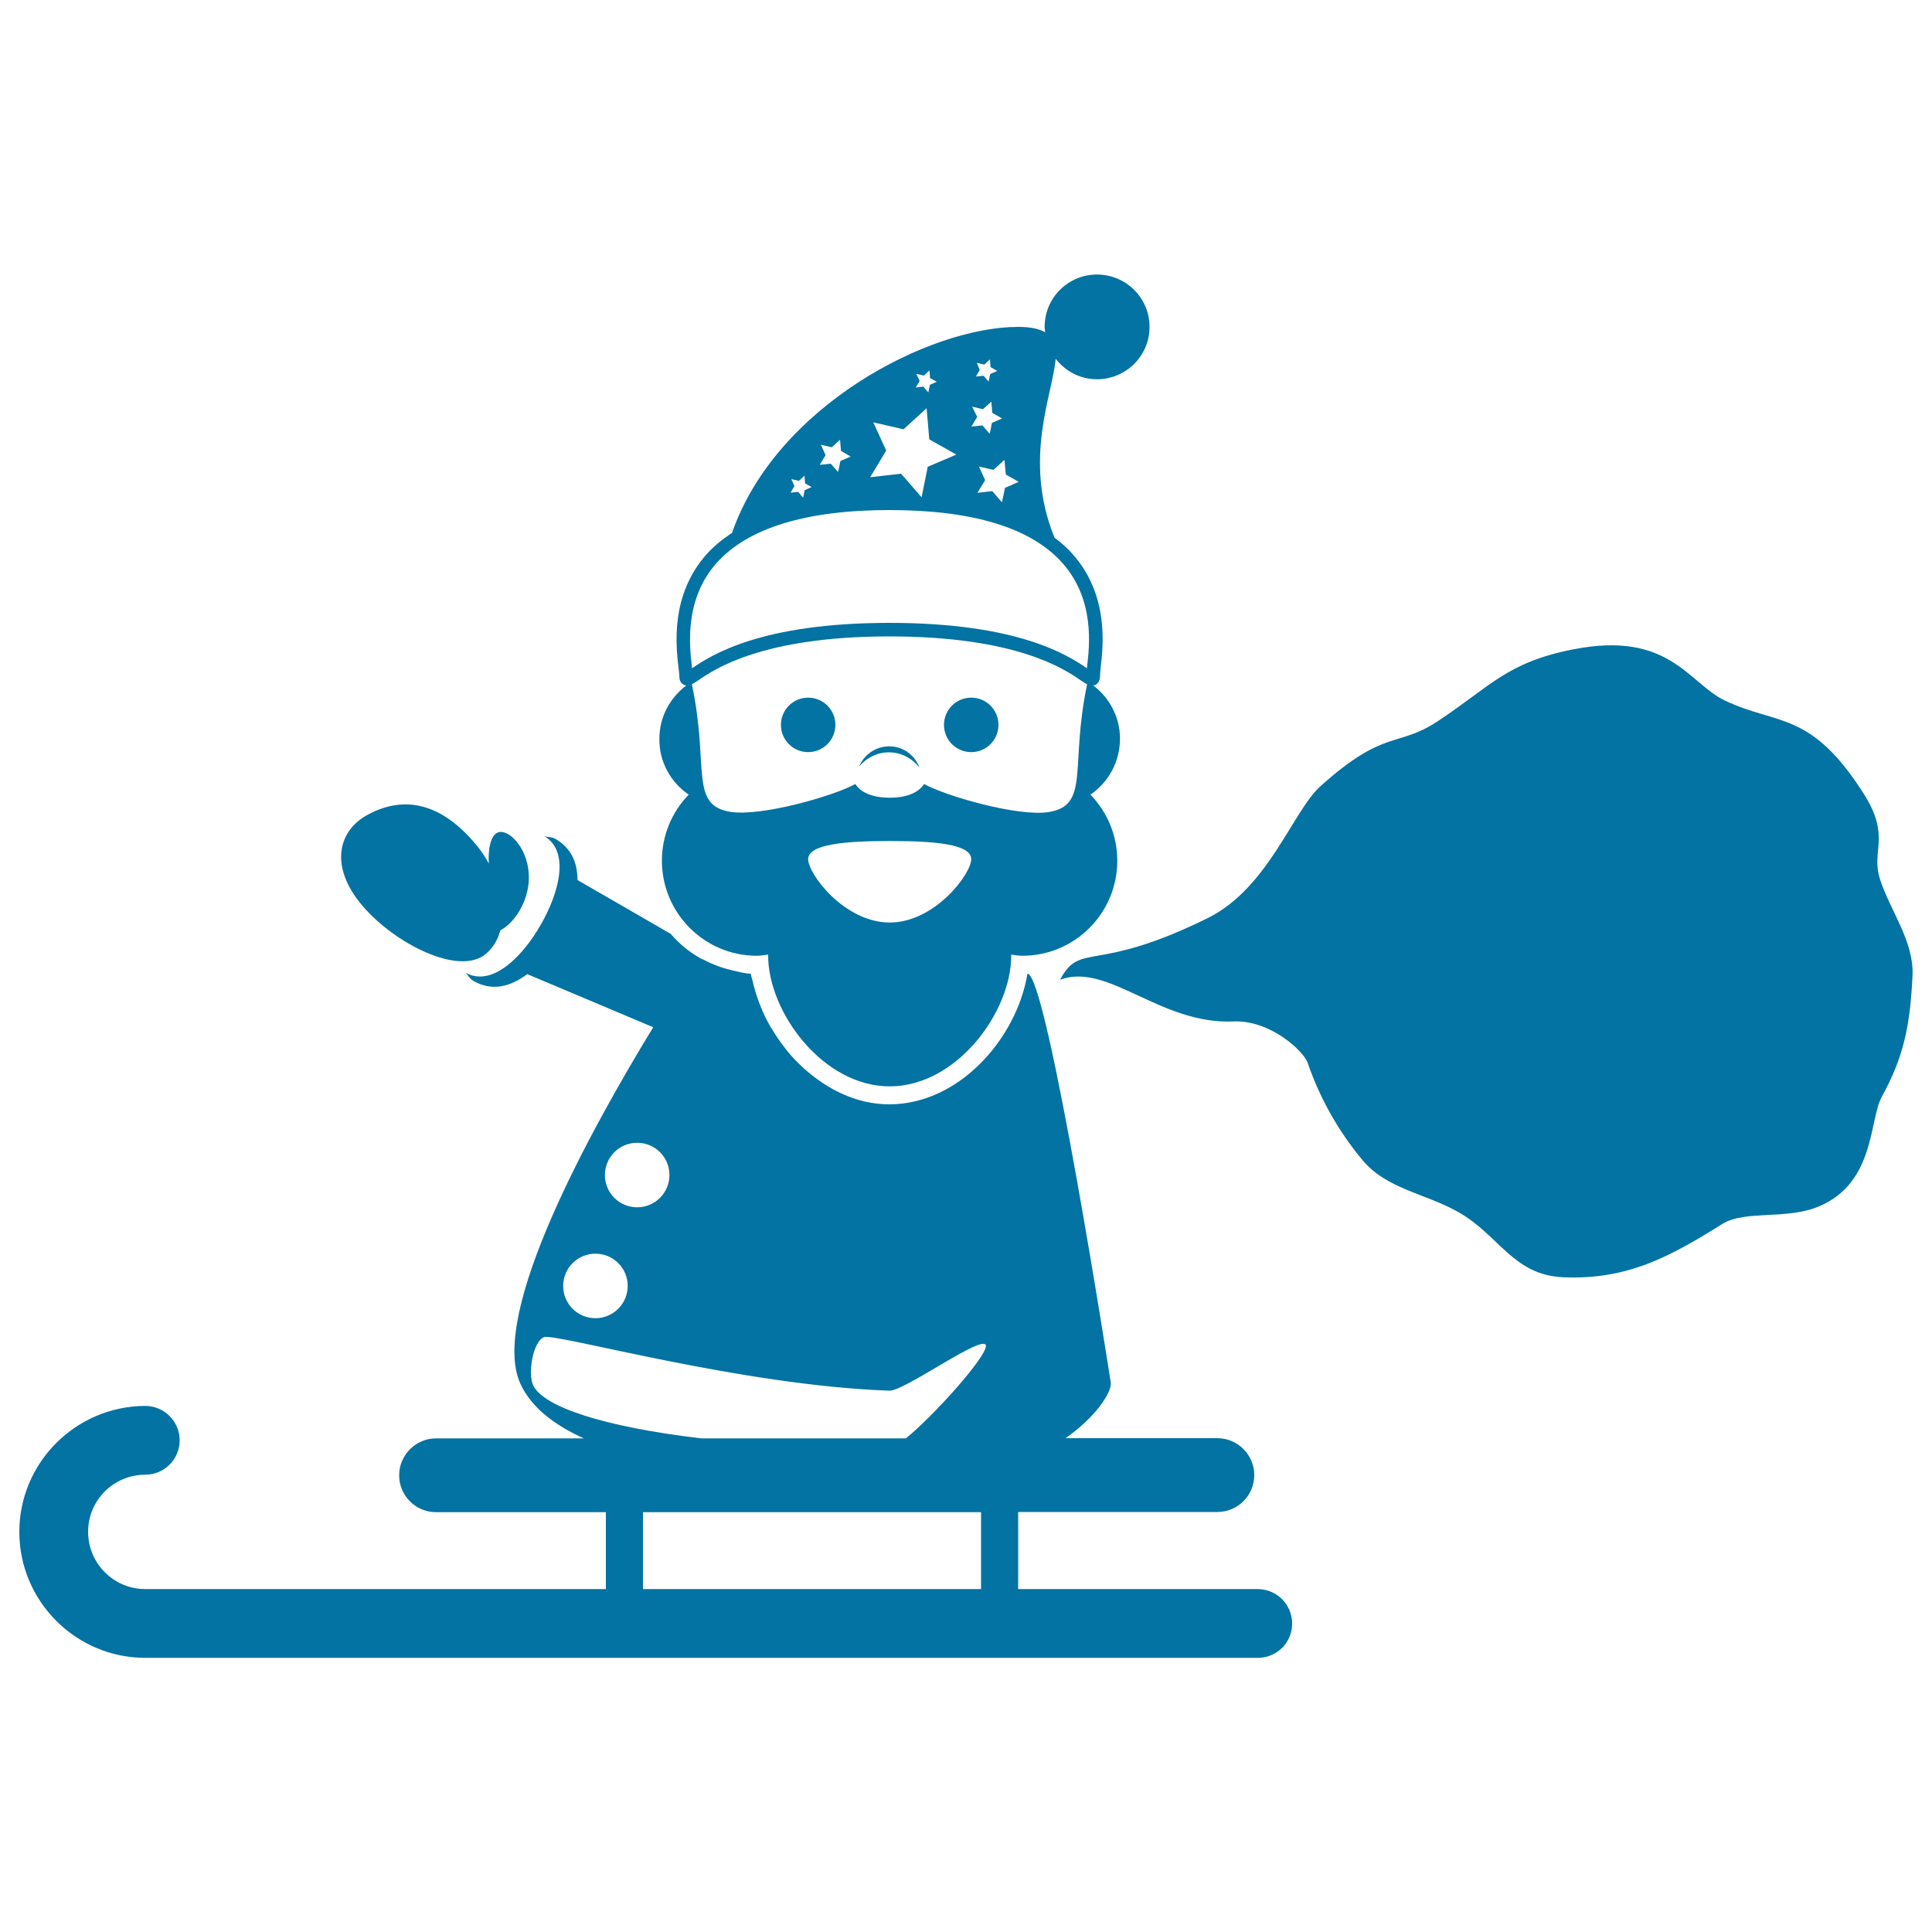
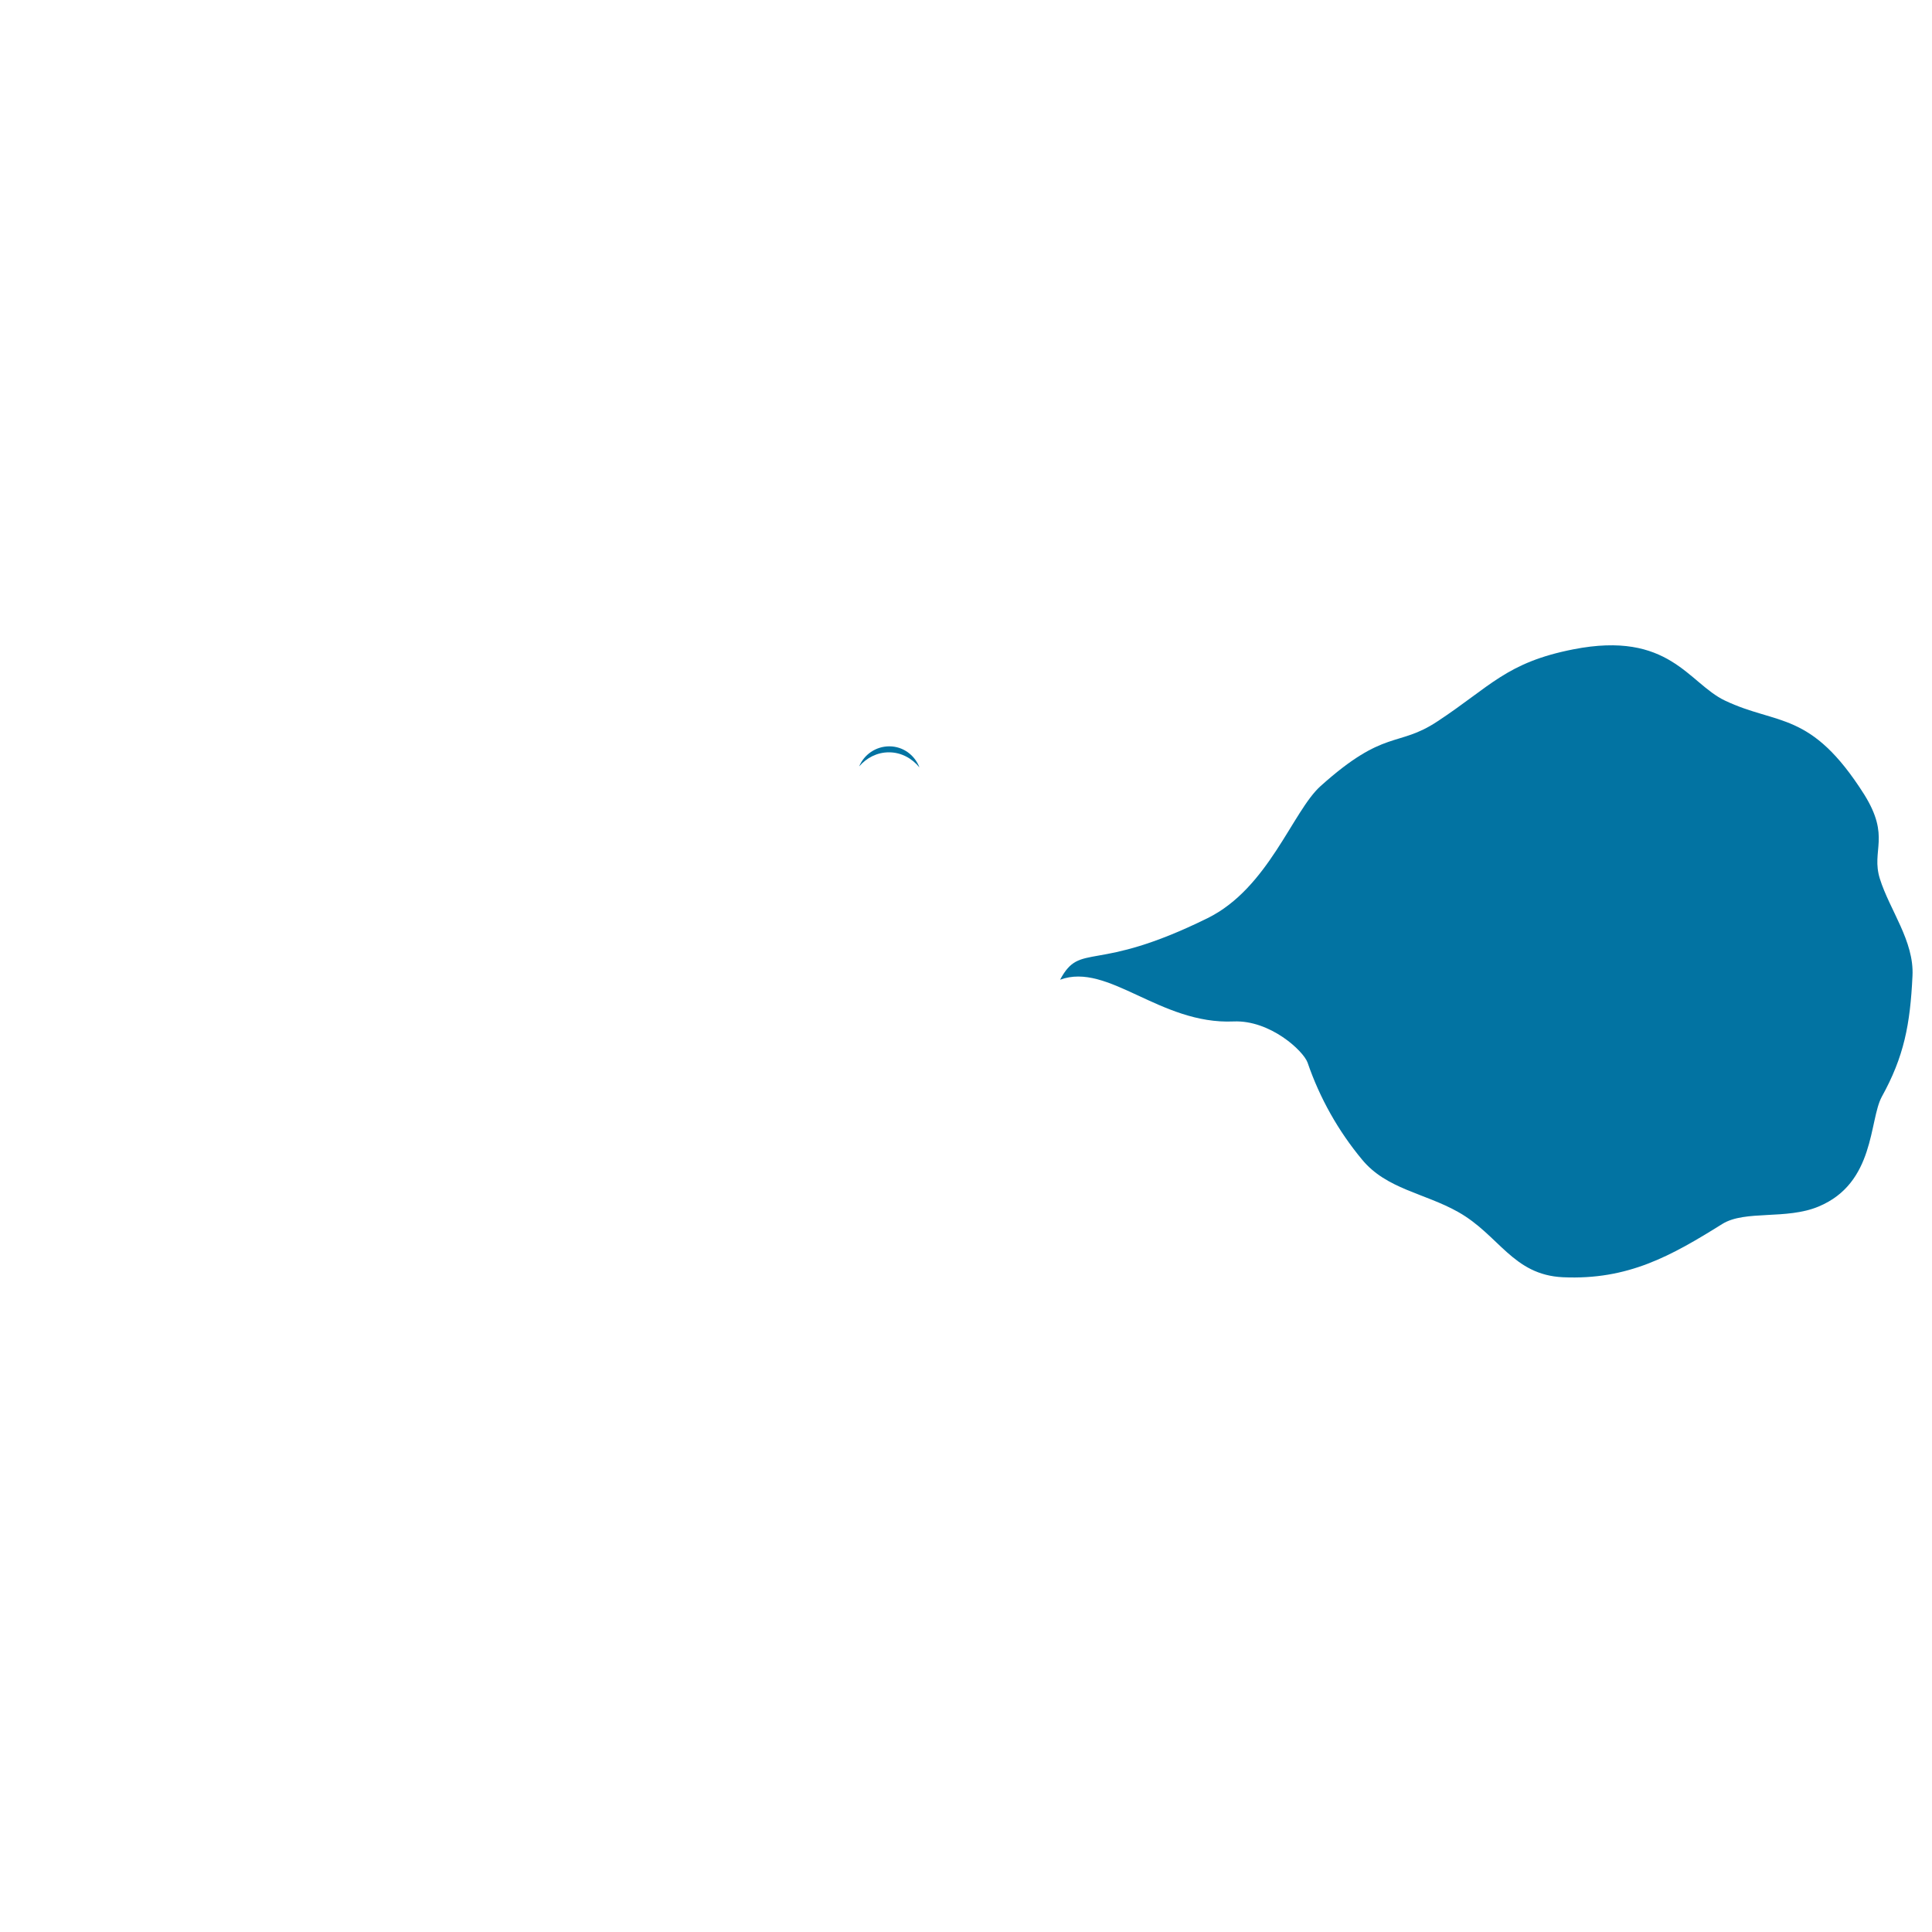
<svg xmlns="http://www.w3.org/2000/svg" viewBox="0 0 1000 1000" style="fill:#0273a2">
  <title>Santa Claus With A Gifts Bag Standing On A Sled SVG icon</title>
  <g>
    <g>
-       <path d="M251.5,493.7c3.8-3.2,6.2-7.4,7.5-12.2c6.3-3.2,13.4-12.7,14.6-24.3c1.4-14.4-7.4-26-14-26.6c-4.8-0.4-7.1,6.6-6.6,16.4c-1.9-3.6-4.2-7.1-7.1-10.4c-16.8-19.9-35.6-25.6-55.4-15c-15.9,8.5-19.9,27.2-3,47.1C204.3,488.5,237.7,505.4,251.5,493.7z" />
-       <circle cx="418.3" cy="375.2" r="14.1" />
-       <path d="M502.7,361.1c7.8,0,14.1,6.3,14.1,14.1c0,7.8-6.3,14.1-14.1,14.1c-7.8,0-14.1-6.3-14.1-14.1C488.6,367.4,494.9,361.1,502.7,361.1z" />
-       <path d="M356.5,411.3c-8.6,8.8-13.9,20.9-13.9,34.2c0,27.1,22,49.2,49.1,49.2c2,0,3.9-0.4,5.9-0.6c0,0.2,0,0.3,0,0.6c0,29,28.2,67.6,62.9,67.6c34.7,0,62.9-38.5,62.9-67.6c0-0.2,0-0.4-0.1-0.6c2,0.3,3.9,0.6,5.9,0.6c27.1,0,49.1-22,49.1-49.2c0-13.3-5.3-25.3-13.9-34.2c9.3-6.3,15.3-17,15.3-29c0-11.3-5.5-21.1-13.8-27.5c1.4-0.2,3.5-1.3,3.5-5.3c0-0.8,0.1-2.2,0.3-3.9c1.3-11.3,4.4-37.6-14.6-58.9c-2.7-3.1-5.9-5.9-9.3-8.4c-16.5-40.8-0.9-74,0.6-92.6c5,6.4,12.6,10.6,21.4,10.6c15,0,27.2-12.1,27.2-27.1c0-15-12.2-27.1-27.2-27.1c-15,0-27.1,12.1-27.1,27.1c0,1,0.2,1.8,0.3,2.8c-3.1-1.8-7.5-2.8-14.1-2.8c-45.7,0-125.2,40.9-148,106.6c-5,3.3-9.4,6.9-13.1,11c-19,21.3-15.9,47.6-14.6,58.9c0.2,1.7,0.4,3,0.4,3.9c0,1.1,0.1,2,0.4,2.7c0.5,1.4,1.8,2.3,3.2,2.5c-8.4,6.4-13.9,16.2-13.9,27.6C341.1,394.3,347.2,405,356.5,411.3z M460.5,477.5c-23.3,0-42.2-25-42.2-32.8c0-7.7,18.9-9.4,42.2-9.4c23.3,0,42.2,1.6,42.2,9.4C502.7,452.4,483.8,477.5,460.5,477.5z M542.9,420.3c-16,2.6-53.7-8.4-64.6-14.5c-3.2,5-10,7.1-17.8,7.1c-7.8,0-14.6-2.1-17.8-7.1c-10.9,6.1-48.7,17-64.7,14.4c-21.4-3.5-10.8-23.6-19.9-66c0.9-0.5,2-1.1,3.4-2.1c8.1-5.6,33-22.7,98.9-22.7c65.9,0,90.8,17.1,98.9,22.7c1.4,1,2.5,1.6,3.4,2.1C553.7,396.7,564.3,416.8,542.9,420.3z M520.6,245.6l6.7,3.8l-7.1,3.1l-1.6,7.5l-5-5.8l-7.7,0.9l4-6.6l-3.2-7l7.5,1.7l5.7-5.2L520.6,245.6z M505.6,187.8l3.9,0.9l2.9-2.7l0.3,4l3.5,2l-3.7,1.6l-0.8,3.9l-2.6-3l-4,0.4l2-3.4L505.6,187.8z M503.2,210.5l5.6,1.3l4.3-3.9l0.5,5.8l5.1,2.9l-5.3,2.3l-1.1,5.7l-3.8-4.4l-5.7,0.6l3-5L503.2,210.5z M474.3,193.5l3.9,0.9l2.9-2.7l0.3,4l3.5,1.9l-3.6,1.6l-0.8,3.9l-2.6-3l-3.9,0.5l2-3.4L474.3,193.5z M452,218.6l15.7,3.6l11.9-10.9l1.4,16.1l14,7.9l-14.8,6.3l-3.2,15.8l-10.6-12.2l-16,1.8l8.3-13.8L452,218.6z M424.9,230.2l5.6,1.3l4.3-3.9l0.5,5.8l5,2.9l-5.3,2.3l-1.2,5.7l-3.8-4.3l-5.7,0.6l3-5L424.9,230.2z M409.6,248l3.9,0.9l2.9-2.7l0.3,4l3.4,1.9l-3.6,1.6l-0.8,3.9l-2.6-3l-3.9,0.4l2-3.4L409.6,248z M370.9,291.4c16.2-18.1,46.3-27.4,89.5-27.4c43.2,0,73.3,9.2,89.5,27.4c16.9,19,14,43.1,12.8,53.4c-0.1,0.4-0.1,0.8-0.1,1.1c-10.1-6.9-35.8-23.5-102.2-23.5c-66.4,0-92.1,16.6-102.2,23.5c-0.1-0.3-0.1-0.7-0.1-1.1C356.9,334.5,354.1,310.3,370.9,291.4z" />
      <path d="M460.3,386.3c-7,0-13.1,4.3-15.6,10.4c3.8-4.4,9.2-7.3,15.4-7.3c6.5,0,12,3.2,15.8,7.8C473.5,390.9,467.5,386.3,460.3,386.3z" />
      <path d="M973,454.8c-4.6-14.8,5.7-21.5-8.1-43.6c-27.7-43.7-44.8-35.6-72.1-48.6c-18.9-9-28.7-36.3-78.5-26.5c-34.6,6.8-42.8,19.2-70.3,37.3c-20.7,13.7-27.1,3.5-60.5,33.5c-14.4,12.9-27,52.8-58.4,68.3c-58.9,29.1-65.7,11.9-76.4,31.9c24.9-9.2,51.7,23.3,89.8,21.6c18.9-0.8,36.1,15.2,38.3,21.3c6.3,18.4,15.9,35.4,28.2,50.2c12.6,15.3,32.3,17.3,49.7,27.1c21.2,11.9,28.3,32.6,54.3,33.8c33.7,1.5,55.9-11,82.5-27.6c11.8-7.3,33.1-2,49.8-9c29.3-12.2,26.1-44.6,32.7-56.8c11.5-20.8,14.7-37.3,15.9-62.6C990.8,487.1,978.1,471.1,973,454.8z" />
-       <path d="M650.9,822.5H527v-39.9h103.1c10.5,0,19.1-8.5,19.1-19.1c0-10.5-8.6-19.1-19.1-19.1h-78.6c15.3-10.6,23.5-23.1,23.5-28.4c0,0-33-212.5-43.2-212c-5.5,33.4-35.3,67.6-71.5,67.6c-16.7,0-31.8-7.5-44.1-18.5c-3.4-3.1-6.5-6.3-9.3-9.8c0,0,0,0,0-0.1c-2.8-3.5-5.4-7.2-7.6-11c0,0-0.1-0.1-0.1-0.1c-2.3-3.8-4.2-7.8-5.8-11.9l0,0c-1.6-4-2.9-8.2-3.8-12.3l0,0c-0.3-1.3-0.8-2.5-1-3.9c-3.2-0.1-6.3-1-9.3-1.7c-5.4-1.2-10.5-3.1-15.2-5.6c-0.8-0.4-1.6-0.6-2.3-1.1c-5.5-3.2-10.4-7.3-14.6-12.2l-48.3-27.9c0-8.7-3-16.4-11.4-21.3c-1.9-1.1-3.8-0.8-5.6-1.3c13.3,8.1,7.3,29.7-2.1,45.9c-9.3,16.3-25.1,32.3-38.8,24.7c1.4,1.4,2.1,3.1,4,4.2c9.9,5.7,19.5,2.8,27.9-3.5l65.2,27.5c-32.2,52.8-85.1,148.3-68.8,184.4c5.5,12.1,17.2,21.3,32.9,28.4h-76.5c-10.5,0-19.1,8.6-19.1,19.1c0,10.6,8.6,19.1,19.1,19.1h87.9v39.8H75.2c-16.4,0-29.6-13.3-29.6-29.7c0-16.3,13.3-29.5,29.6-29.5c9.8,0,17.8-8,17.8-17.8c0-9.8-8-17.8-17.8-17.8C39.3,727.8,10,757,10,792.9c0,35.9,29.3,65.2,65.2,65.2h575.8c9.9,0,17.8-7.9,17.8-17.7C668.8,830.4,660.8,822.5,650.9,822.5z M329.8,591.5c9.2,0,16.7,7.4,16.7,16.7c0,9.2-7.5,16.7-16.7,16.7c-9.3,0-16.7-7.5-16.7-16.7C313.1,599,320.5,591.5,329.8,591.5z M308.2,648.9c9.2,0,16.7,7.4,16.7,16.7c0,9.2-7.5,16.7-16.7,16.7c-9.3,0-16.7-7.5-16.7-16.7C291.5,656.3,299,648.9,308.2,648.9z M276.1,717.3c-3.1-6-0.3-23,5.5-25.2c5.9-2.2,101.9,25.1,178.8,27.7c7.8,0.3,49.9-30.5,49.9-23.1c0,5.9-26.7,35.8-41.4,47.8H363C312,738.5,281.6,728.1,276.1,717.3z M332.8,782.7h175v39.8h-175V782.7z" />
    </g>
  </g>
</svg>